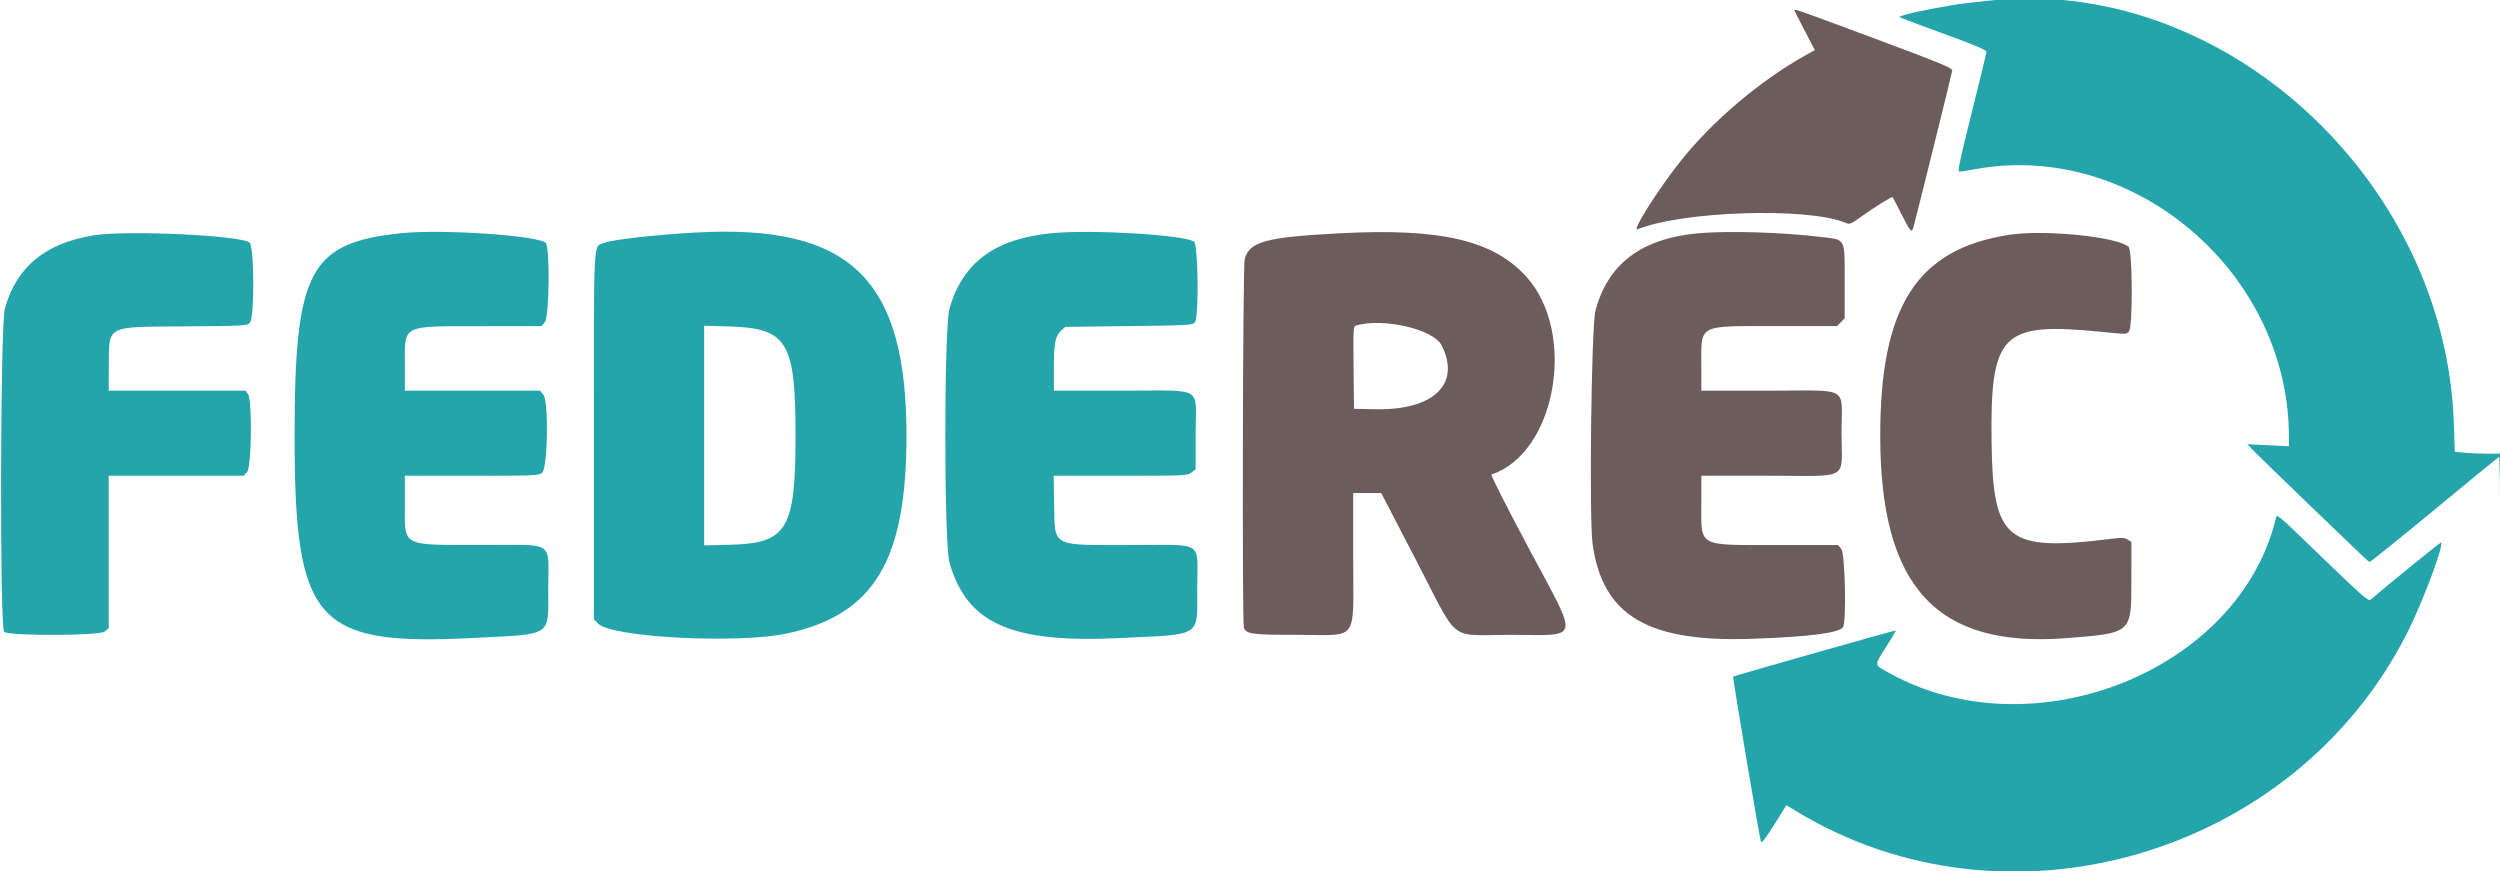
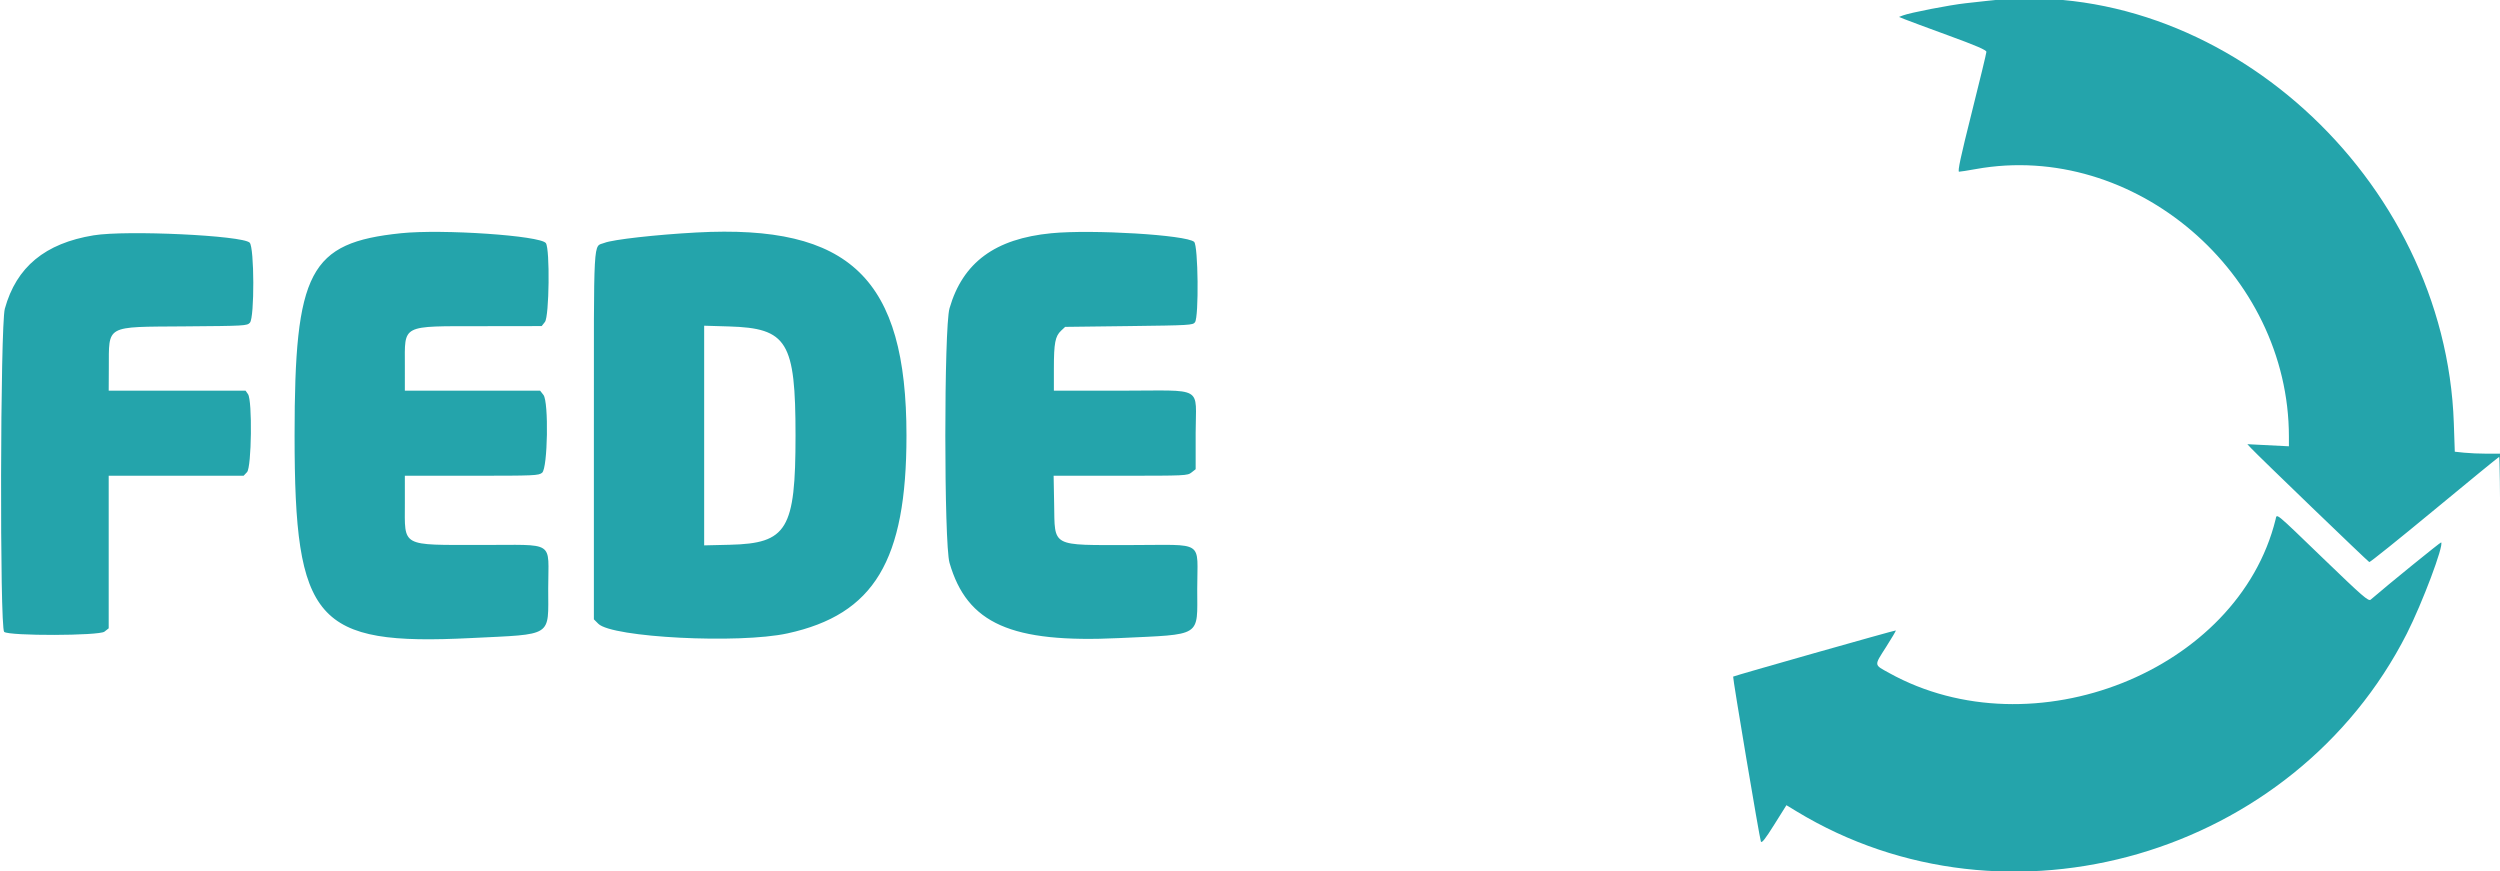
<svg xmlns="http://www.w3.org/2000/svg" width="1587" height="553">
-   <path d="M1139 6.393c0 .216 2.937 6.02 6.528 12.898l6.527 12.506-6.388 3.572c-28.34 15.849-58.565 41.459-78.581 66.584-14.616 18.347-31.622 45.292-27.522 43.609 28.084-11.534 107.505-14.108 131.623-4.267 3.136 1.279 3.446 1.163 10.549-3.933 8.428-6.046 19.23-12.745 19.707-12.22.179.197 2.366 4.408 4.859 9.358 6.7 13.304 7.253 13.884 8.551 8.975 3.407-12.881 24.245-97.014 24.427-98.624.191-1.685-6.265-4.357-49.28-20.391-47.55-17.726-51-18.948-51-18.067m-288.5 141.7c-47.293 2.511-57.275 5.231-60.391 16.454-1.185 4.268-1.658 230.86-.488 233.908 1.569 4.089 5.006 4.545 34.282 4.545 39.158 0 35.097 5.617 35.097-48.547V313H876.819l22.182 42.75c27.746 53.473 19.932 47.25 59.332 47.25 45.714 0 44.461 5.746 12.025-55.146-13.554-25.442-24.182-46.413-23.619-46.6 41.209-13.737 54.528-90.28 21.907-125.903-21.017-22.952-54.361-30.645-118.146-27.258m227 .038c-35.719 3.415-56.861 19.464-64.717 49.129-2.605 9.836-4.07 132.028-1.777 148.24 6.423 45.417 35.053 62.343 101.494 60.001 36.523-1.287 55.502-3.767 57.508-7.515 2.163-4.042 1.235-46.407-1.081-49.351l-2.072-2.635-37.678-.006c-52.308-.007-49.167 1.669-49.173-26.244L1080 302h42.5c52.684 0 46.5 3.637 46.5-27.345 0-30.251 6.249-26.655-46.329-26.655H1080v-16.05c0-26.445-2.877-24.95 48.013-24.95h38.078l2.454-2.455 2.455-2.454v-22.935c0-28.555.912-26.784-14.797-28.717-24.395-3.003-60.396-4.059-78.703-2.308m198 .919c-58.711 9.033-82.011 45.42-81.932 127.95.091 95.778 35.931 134.552 118.382 128.074 41.187-3.237 41.015-3.086 41.035-35.801l.015-25.227-2.317-1.518c-1.948-1.276-3.639-1.352-10.636-.475-66.091 8.287-74.918 1.233-75.794-60.571-.986-69.599 6.174-77.045 68.247-70.974 18.421 1.802 17.041 1.808 18.929-.079 2.545-2.545 2.337-51.426-.229-53.748-7.069-6.398-53.376-11.066-75.7-7.631m-414.766 57.588c-1.64.478-1.748 2.397-1.5 26.688l.266 26.174 13.5.284c37.112.782 54.601-16.085 42.094-40.599-5.221-10.234-37.068-17.584-54.36-12.547" fill="#6c5c5c" fill-rule="evenodd" />
  <path d="M1261 .593c-1.925.227-7.873.886-13.219 1.463-9.923 1.073-35.27 5.998-39.781 7.73l-2.5.96 3.5 1.436c1.925.789 14.412 5.426 27.75 10.302 17.75 6.49 24.243 9.289 24.222 10.442-.015.865-4.236 18.336-9.38 38.824-6.983 27.815-9.003 37.25-7.973 37.25.759 0 5.543-.752 10.631-1.671C1354.649 89.192 1453 173.282 1453 277.26v6.048l-13.187-.667-13.187-.668 2.437 2.619c4.521 4.859 74.117 71.905 74.966 72.22.463.171 19.095-14.791 41.404-33.25 22.309-18.459 40.784-33.562 41.056-33.562.271 0 .614 24.413.761 54.25.147 29.838.269 11.275.27-41.25.002-52.525-.12-77.387-.27-55.25l-.273 40.25h-8.342c-4.588 0-11.04-.282-14.338-.627l-5.997-.627-.616-18.123C1552.385 112.597 1409.045-16.9 1261 .593M254.5 148.056c-58.104 6.039-67.5 23.92-67.5 128.444 0 118.214 13.271 133.445 112 128.541 52.651-2.616 49-.27 49-31.477 0-31.013 5.338-27.549-42.564-27.62-51.534-.077-48.432 1.632-48.434-26.694L257 302h42.389c40.233 0 42.51-.097 44.75-1.91 3.556-2.877 4.273-45.025.84-49.389L342.855 248H257l.002-15.75c.002-26.587-2.838-25.117 48.675-25.194l38.178-.056 2.072-2.635c2.724-3.462 3.233-46.263.596-50.028-3.334-4.761-65.698-9.018-92.023-6.281m187.5-.464c-25.733 1.395-52.952 4.466-58.284 6.577-7.288 2.885-6.716-7.56-6.716 122.543v116.442l2.813 2.813c8.735 8.735 89.269 12.834 120.069 6.112 55.042-12.013 75.553-46.106 75.553-125.579 0-99.658-35.759-134.203-133.435-128.908m225.431.464c-35.756 3.47-56.242 18.563-64.671 47.645-3.549 12.247-3.547 149.359.003 161.608 11.196 38.632 39.152 51.025 107.721 47.751 53.17-2.539 49.516-.236 49.516-31.215 0-31.466 5.467-27.845-42.032-27.845-51.342 0-48.281 1.644-48.799-26.203L668.838 302h42.446c41.428 0 42.51-.05 45.081-2.073l2.635-2.072v-22.928c0-30.501 6.238-26.927-47-26.927h-43l.006-14.25c.006-15.988.836-20.313 4.572-23.824l2.58-2.426 40.503-.5c38.629-.477 40.568-.59 41.921-2.441 2.515-3.443 2.036-48.69-.54-51.021-4.853-4.392-64.6-8.007-90.611-5.482m-607.989 1.329c-30.838 5.042-49.052 20.096-56.375 46.595-2.901 10.498-3.29 202.759-.415 205.148 3.185 2.646 60.275 2.504 63.661-.159L69 398.855V302H154.651l2.175-2.314c2.883-3.07 3.413-45.473.617-49.463L155.887 248H69l.077-14.25c.15-27.77-2.744-26.165 47.896-26.562 38.635-.302 39.884-.373 41.678-2.355 2.956-3.266 2.814-47.812-.162-50.789-4.592-4.591-78.263-8.057-99.047-4.659M447 276.483v69.723l16.25-.386c36.477-.866 41.75-9.621 41.75-69.32 0-59.673-5.186-68.177-42.25-69.273l-15.75-.466v69.722m997.55 53.223c-23.768 96.366-154.023 148.146-245.3 97.513-9.842-5.46-9.717-4.325-1.839-16.719 3.496-5.5 6.234-10.137 6.086-10.303-.257-.288-102.664 28.774-103.297 29.314-.429.366 16.773 102.646 17.607 104.684.517 1.264 2.662-1.445 8.455-10.681l7.762-12.375 6.298 3.826c133.891 81.342 315.936 28.355 387.562-112.805 9.75-19.215 23.593-56.017 21.76-57.85-.307-.307-33.445 26.613-44.735 36.341-1.401 1.208-4.962-1.88-29.859-25.89-31.686-30.557-29.572-28.82-30.5-25.055" fill="#24a4ab" fill-rule="evenodd" />
</svg>